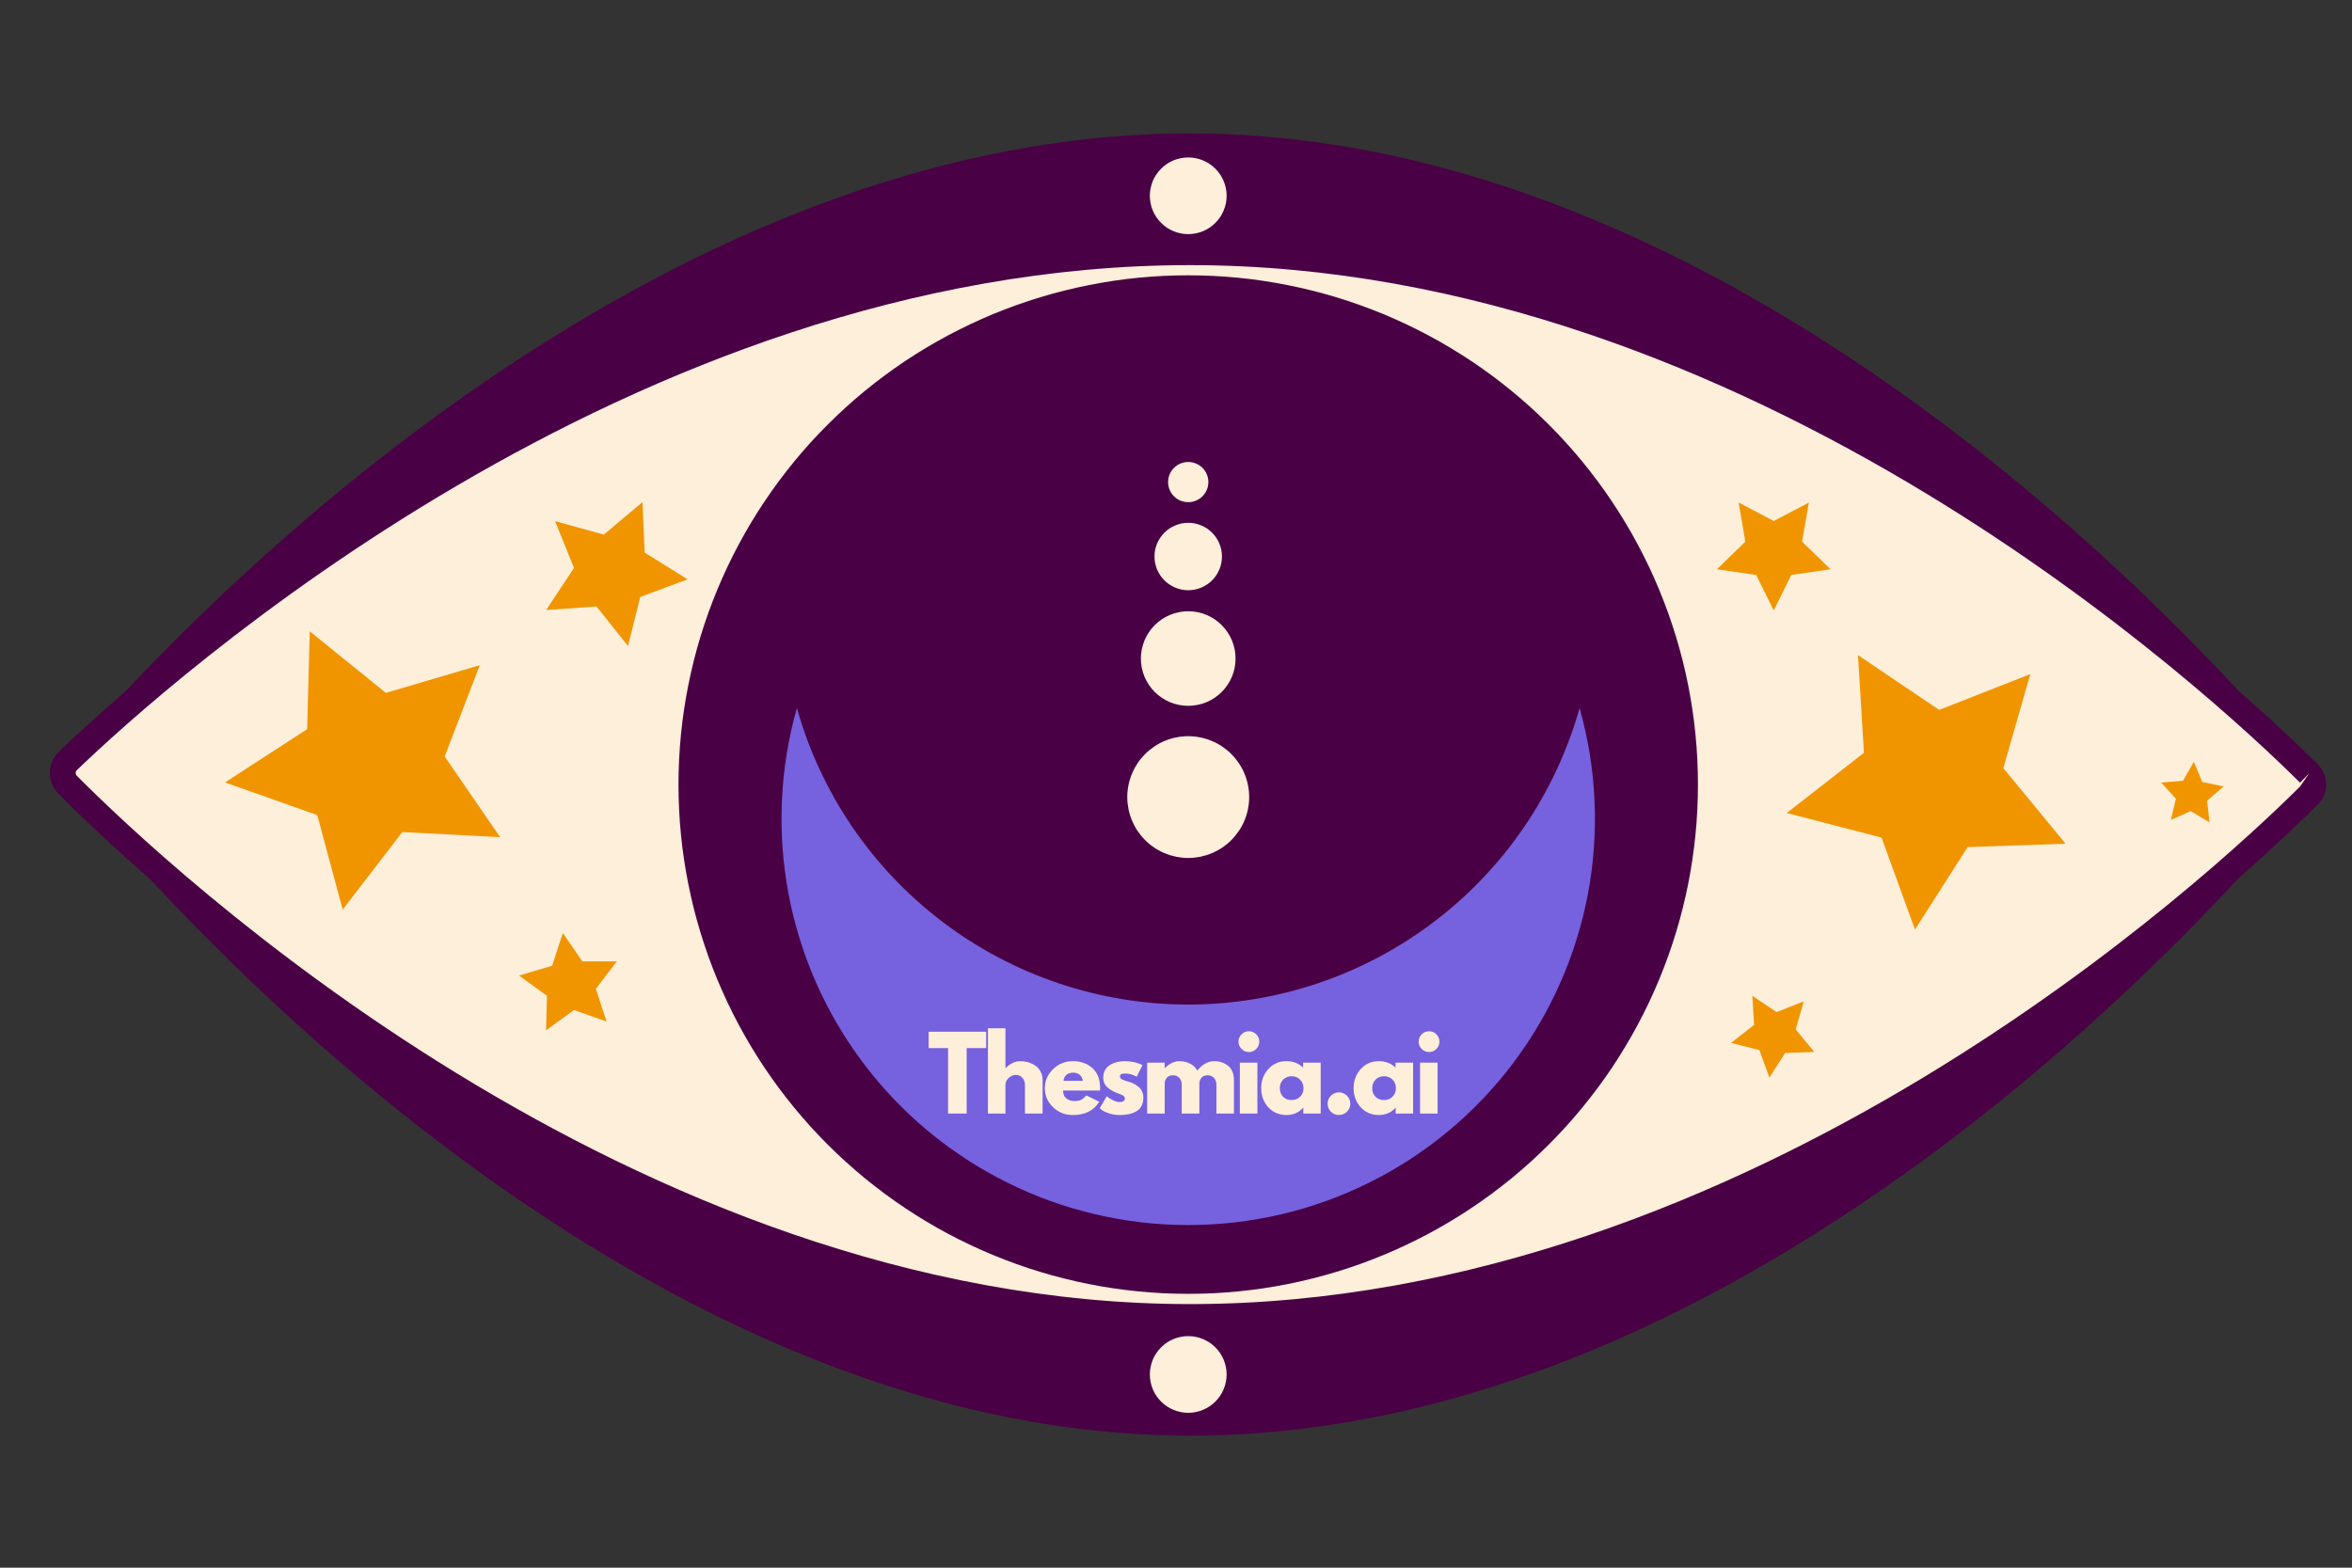
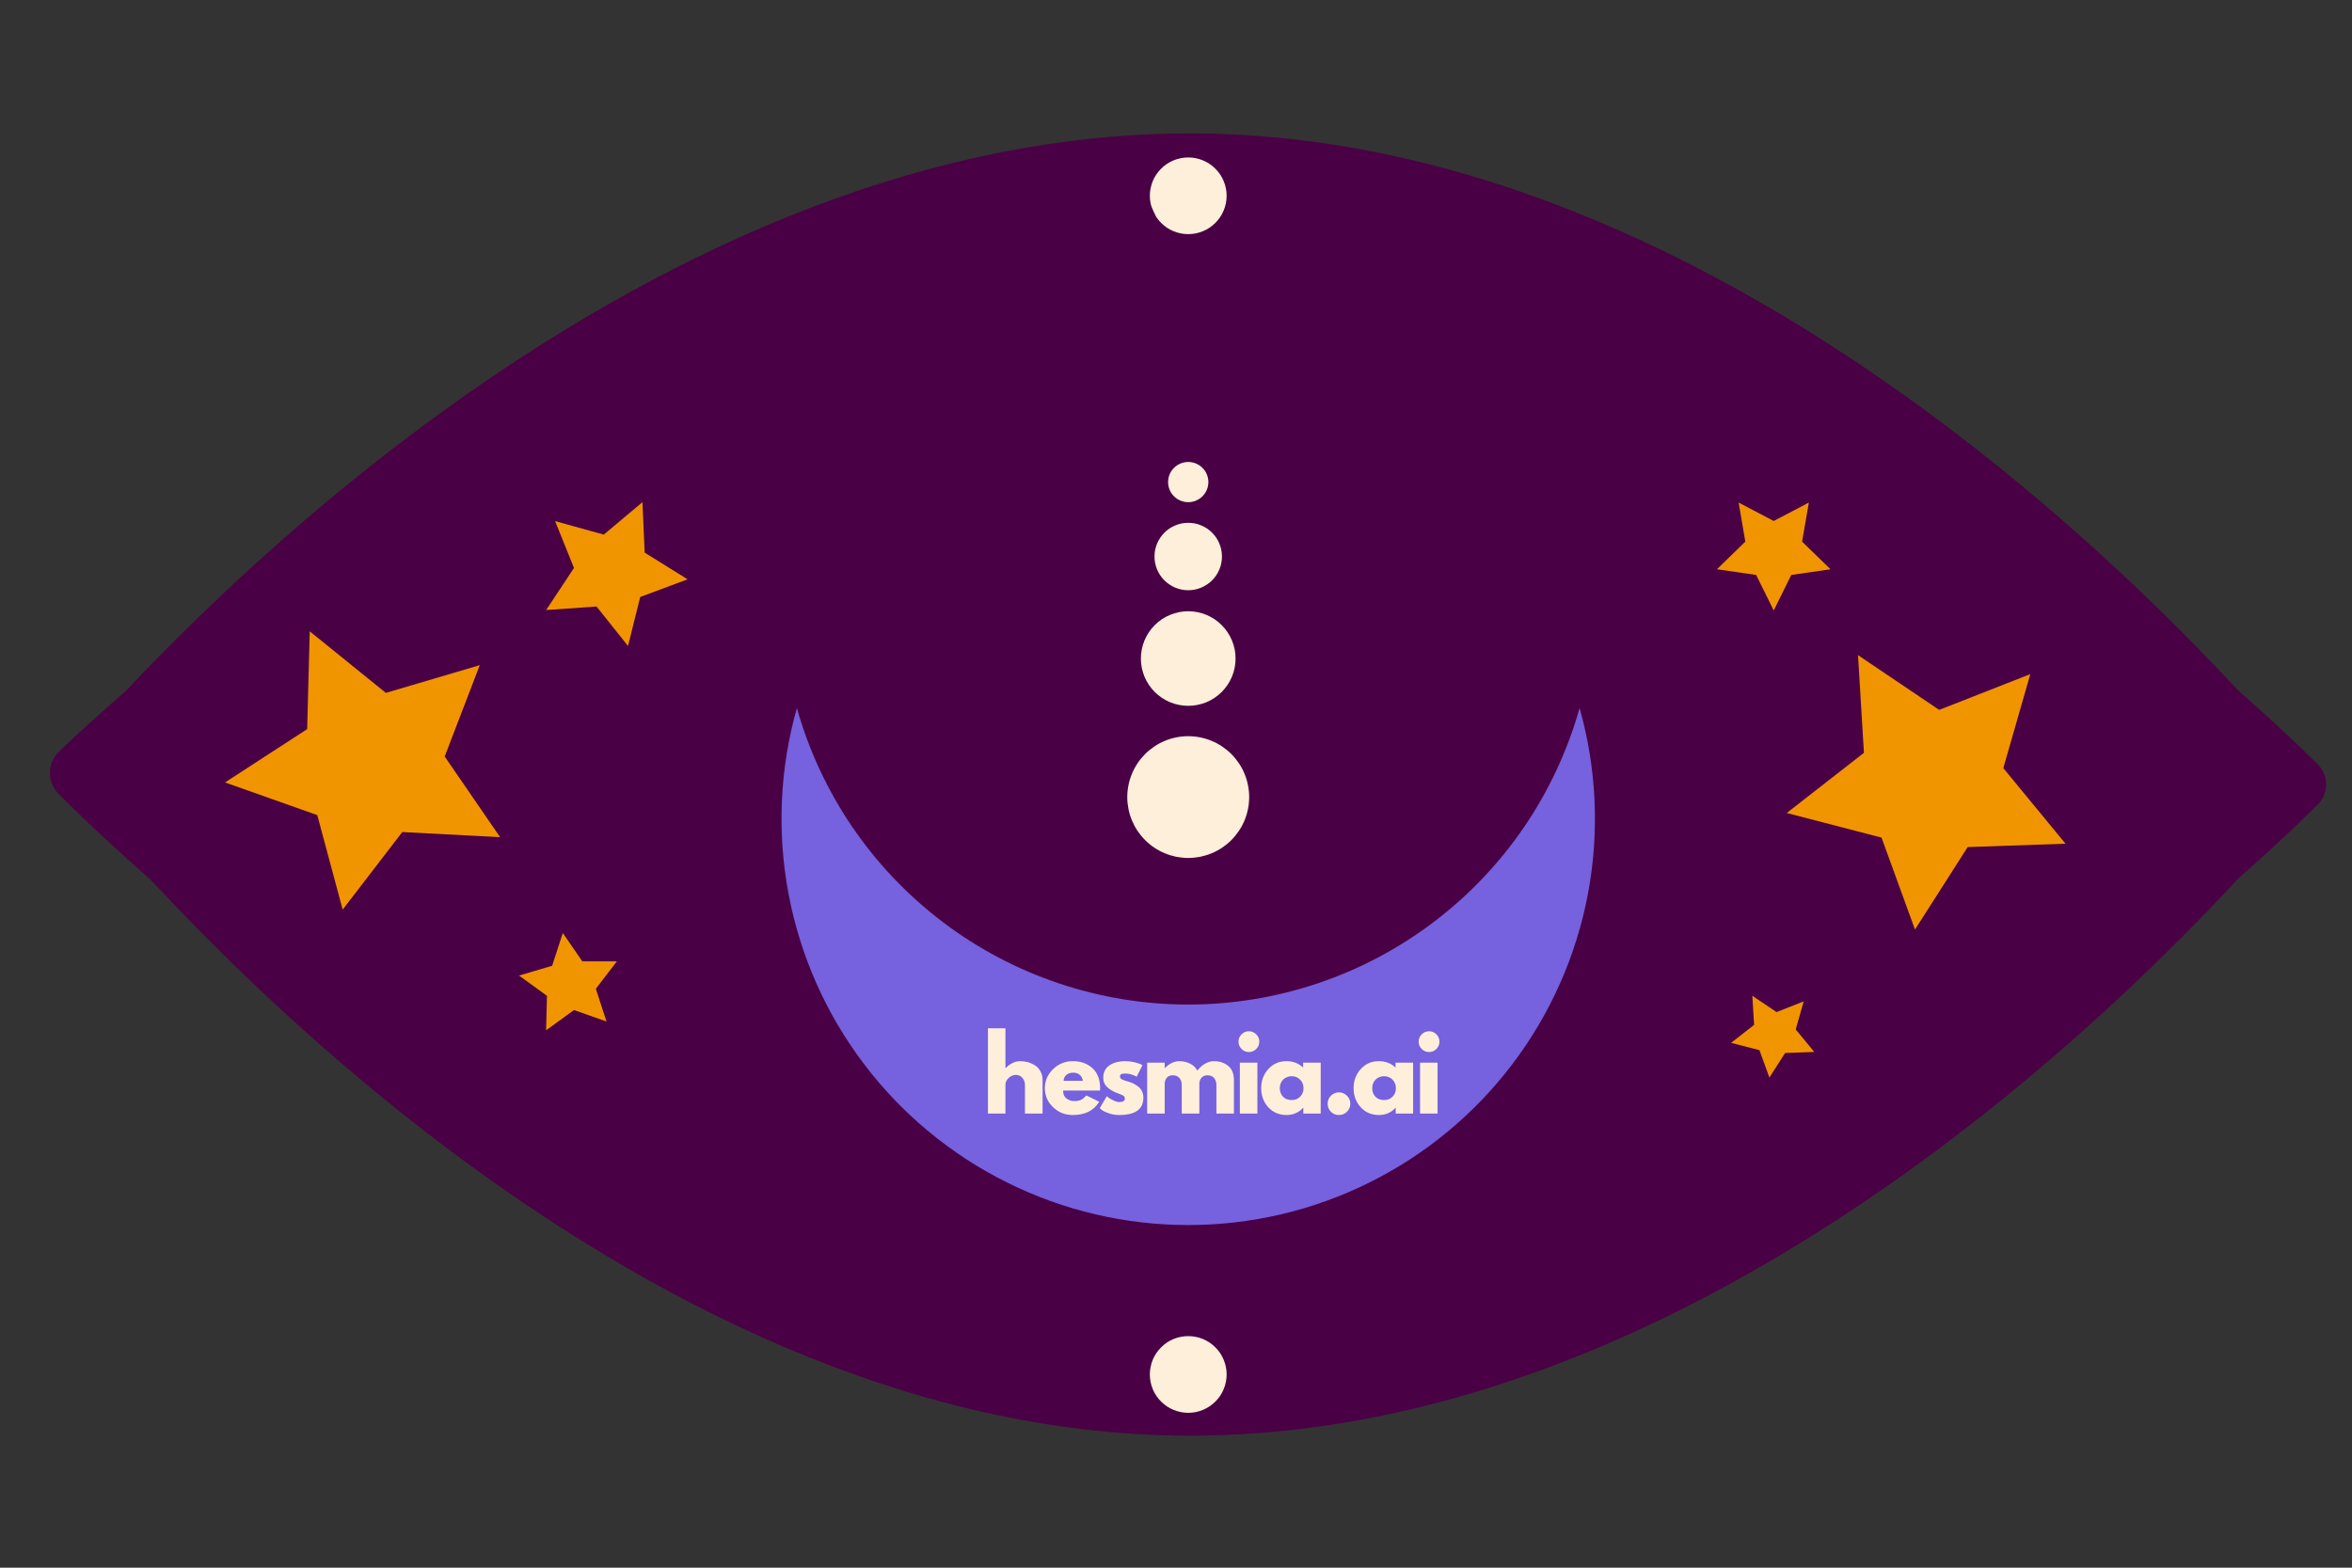
<svg xmlns="http://www.w3.org/2000/svg" width="375" zoomAndPan="magnify" viewBox="0 0 281.25 187.5" height="250" preserveAspectRatio="xMidYMid meet" version="1.2">
  <rect x="0" y="0" width="281.25" height="187.5" fill="#333333" stroke="none" />
  <defs>
    <clipPath id="c07b685c16">
      <path d="M 7 15.969 L 276.664 15.969 L 276.664 171.734 L 7 171.734 Z M 7 15.969 " />
    </clipPath>
    <clipPath id="3f96e33f05">
      <path d="M 5.609 28.387 L 278.18 28.387 L 278.18 159.52 L 5.609 159.52 Z M 5.609 28.387 " />
    </clipPath>
  </defs>
  <g id="f675e22ba0">
    <g clip-rule="nonzero" clip-path="url(#c07b685c16)">
      <path style=" stroke:none;fill-rule:nonzero;fill:#4a0045;fill-opacity:1;" d="M 276.102 92.223 C 276.281 92.457 276.418 92.707 276.516 92.984 C 276.613 93.262 276.66 93.547 276.66 93.84 C 276.66 94.133 276.613 94.414 276.516 94.691 C 276.418 94.965 276.281 95.223 276.102 95.453 C 266.945 106.598 210.527 171.707 142.305 171.707 C 74.363 171.707 17.734 105.738 8.129 93.895 C 7.926 93.645 7.773 93.363 7.668 93.059 C 7.566 92.758 7.512 92.445 7.512 92.125 C 7.512 91.801 7.566 91.488 7.668 91.184 C 7.773 90.879 7.926 90.602 8.129 90.352 C 17.781 78.992 74.398 15.957 142.285 15.957 C 210.527 15.969 266.945 81.078 276.102 92.223 Z M 276.102 92.223 " />
    </g>
-     <path style=" stroke:none;fill-rule:nonzero;fill:#fdefda;fill-opacity:1;" d="M 276.102 92.52 C 276.281 92.691 276.418 92.895 276.516 93.121 C 276.613 93.352 276.66 93.59 276.66 93.84 C 276.66 94.086 276.613 94.324 276.516 94.555 C 276.418 94.781 276.281 94.984 276.102 95.156 C 266.945 104.27 210.527 157.496 142.305 157.496 C 74.363 157.496 17.734 103.559 8.129 93.895 C 7.93 93.703 7.777 93.484 7.672 93.234 C 7.566 92.984 7.512 92.719 7.512 92.445 C 7.512 92.172 7.566 91.91 7.672 91.66 C 7.777 91.406 7.93 91.184 8.129 90.996 C 17.797 81.707 74.414 30.188 142.305 30.188 C 210.527 30.188 266.945 83.406 276.102 92.52 Z M 276.102 92.52 " />
    <g clip-rule="nonzero" clip-path="url(#3f96e33f05)">
      <path style=" stroke:none;fill-rule:nonzero;fill:#4a0045;fill-opacity:1;" d="M 142.305 159.027 C 74.141 159.027 17.648 105.664 7.023 94.969 C 6.684 94.633 6.418 94.238 6.234 93.793 C 6.051 93.352 5.961 92.887 5.965 92.406 C 5.969 91.93 6.066 91.473 6.258 91.039 C 6.449 90.598 6.715 90.219 7.062 89.887 C 17.688 79.68 74.168 28.629 142.285 28.629 C 210.602 28.629 266.621 80.934 277.152 91.418 C 277.312 91.574 277.457 91.746 277.582 91.93 C 277.707 92.113 277.812 92.309 277.898 92.516 C 277.984 92.723 278.051 92.934 278.094 93.152 C 278.141 93.375 278.16 93.594 278.16 93.816 C 278.16 94.039 278.141 94.262 278.094 94.48 C 278.051 94.699 277.984 94.914 277.898 95.121 C 277.812 95.324 277.707 95.52 277.582 95.707 C 277.457 95.891 277.312 96.062 277.152 96.219 C 266.645 106.727 210.625 159.027 142.305 159.027 Z M 142.305 31.711 C 75.367 31.711 19.691 82.008 9.207 92.094 C 9.105 92.188 9.051 92.297 9.047 92.438 C 9.047 92.59 9.102 92.715 9.215 92.812 C 19.691 103.363 75.355 155.973 142.305 155.973 C 209.418 155.973 264.637 104.41 275.035 94.074 L 276.117 92.52 L 275.035 93.605 C 264.637 83.277 209.418 31.711 142.305 31.711 Z M 142.305 31.711 " />
    </g>
    <path style=" stroke:none;fill-rule:nonzero;fill:#4a0045;fill-opacity:1;" d="M 203.039 93.84 C 203.039 94.836 203.016 95.832 202.965 96.824 C 202.918 97.824 202.844 98.816 202.746 99.809 C 202.648 100.801 202.527 101.789 202.379 102.773 C 202.234 103.762 202.062 104.742 201.871 105.719 C 201.676 106.695 201.457 107.672 201.215 108.637 C 200.973 109.605 200.707 110.562 200.418 111.516 C 200.129 112.473 199.812 113.418 199.48 114.355 C 199.141 115.297 198.781 116.227 198.402 117.145 C 198.02 118.066 197.617 118.98 197.191 119.879 C 196.762 120.781 196.312 121.672 195.844 122.551 C 195.375 123.43 194.883 124.297 194.367 125.152 C 193.855 126.008 193.324 126.848 192.77 127.68 C 192.215 128.508 191.641 129.32 191.047 130.121 C 190.449 130.922 189.84 131.707 189.203 132.477 C 188.574 133.25 187.922 134.004 187.25 134.742 C 186.582 135.48 185.895 136.203 185.191 136.906 C 184.48 137.613 183.758 138.297 183.023 138.969 C 182.281 139.637 181.527 140.289 180.758 140.922 C 179.984 141.551 179.199 142.164 178.398 142.762 C 177.594 143.355 176.781 143.926 175.953 144.48 C 175.121 145.035 174.277 145.57 173.422 146.082 C 172.566 146.594 171.699 147.086 170.82 147.555 C 169.941 148.023 169.051 148.473 168.148 148.898 C 167.246 149.324 166.336 149.73 165.414 150.109 C 164.492 150.492 163.559 150.848 162.621 151.188 C 161.684 151.523 160.734 151.836 159.781 152.125 C 158.824 152.414 157.867 152.68 156.898 152.922 C 155.93 153.164 154.957 153.383 153.98 153.578 C 153 153.773 152.02 153.941 151.031 154.09 C 150.043 154.234 149.055 154.355 148.059 154.453 C 147.07 154.551 146.074 154.625 145.078 154.676 C 144.082 154.723 143.086 154.746 142.09 154.746 C 141.09 154.746 140.094 154.723 139.094 154.676 C 138.102 154.625 137.105 154.551 136.113 154.453 C 135.121 154.355 134.129 154.234 133.145 154.09 C 132.156 153.941 131.176 153.773 130.195 153.578 C 129.219 153.383 128.242 153.164 127.277 152.922 C 126.309 152.68 125.348 152.414 124.395 152.125 C 123.438 151.836 122.492 151.523 121.551 151.188 C 120.613 150.848 119.684 150.492 118.762 150.109 C 117.84 149.73 116.926 149.324 116.027 148.898 C 115.125 148.473 114.234 148.023 113.352 147.555 C 112.473 147.086 111.605 146.594 110.75 146.082 C 109.895 145.57 109.051 145.035 108.223 144.48 C 107.395 143.926 106.578 143.355 105.777 142.762 C 104.977 142.164 104.191 141.551 103.418 140.922 C 102.648 140.289 101.891 139.637 101.156 138.969 C 100.414 138.297 99.691 137.613 98.988 136.906 C 98.281 136.203 97.594 135.48 96.922 134.742 C 96.254 134.004 95.602 133.25 94.969 132.477 C 94.336 131.707 93.723 130.922 93.129 130.121 C 92.535 129.32 91.961 128.508 91.406 127.68 C 90.852 126.848 90.316 126.008 89.805 125.152 C 89.293 124.297 88.801 123.43 88.332 122.551 C 87.859 121.672 87.414 120.781 86.988 119.879 C 86.562 118.98 86.156 118.066 85.773 117.145 C 85.391 116.227 85.031 115.297 84.695 114.355 C 84.359 113.418 84.047 112.473 83.758 111.516 C 83.469 110.562 83.203 109.605 82.961 108.637 C 82.719 107.672 82.5 106.695 82.305 105.719 C 82.109 104.742 81.938 103.762 81.793 102.773 C 81.645 101.789 81.523 100.801 81.426 99.809 C 81.328 98.816 81.254 97.824 81.207 96.824 C 81.156 95.832 81.133 94.836 81.133 93.84 C 81.133 92.84 81.156 91.844 81.207 90.848 C 81.254 89.852 81.328 88.859 81.426 87.867 C 81.523 86.875 81.645 85.887 81.793 84.898 C 81.938 83.914 82.109 82.934 82.305 81.957 C 82.5 80.977 82.719 80.004 82.961 79.035 C 83.203 78.07 83.469 77.109 83.758 76.156 C 84.047 75.203 84.359 74.258 84.695 73.32 C 85.031 72.383 85.391 71.453 85.773 70.531 C 86.156 69.605 86.562 68.699 86.988 67.793 C 87.414 66.895 87.859 66.004 88.332 65.125 C 88.801 64.246 89.293 63.379 89.805 62.523 C 90.316 61.668 90.852 60.828 91.406 60 C 91.961 59.168 92.535 58.355 93.129 57.555 C 93.723 56.754 94.336 55.969 94.969 55.195 C 95.602 54.426 96.254 53.672 96.922 52.934 C 97.594 52.195 98.281 51.473 98.988 50.77 C 99.691 50.066 100.414 49.379 101.156 48.707 C 101.891 48.035 102.648 47.387 103.418 46.754 C 104.191 46.121 104.977 45.508 105.777 44.914 C 106.578 44.32 107.395 43.746 108.223 43.191 C 109.051 42.641 109.895 42.105 110.75 41.594 C 111.605 41.082 112.473 40.59 113.352 40.121 C 114.234 39.652 115.125 39.203 116.027 38.777 C 116.926 38.352 117.84 37.945 118.762 37.562 C 119.684 37.184 120.613 36.824 121.551 36.488 C 122.492 36.156 123.438 35.84 124.395 35.551 C 125.348 35.262 126.309 34.996 127.277 34.754 C 128.242 34.512 129.219 34.293 130.195 34.102 C 131.176 33.906 132.156 33.734 133.145 33.586 C 134.129 33.441 135.121 33.316 136.113 33.219 C 137.105 33.121 138.102 33.051 139.094 33 C 140.094 32.953 141.09 32.926 142.09 32.926 C 143.086 32.926 144.082 32.953 145.078 33 C 146.074 33.051 147.07 33.121 148.059 33.219 C 149.055 33.316 150.043 33.441 151.031 33.586 C 152.02 33.734 153 33.906 153.98 34.102 C 154.957 34.293 155.93 34.512 156.898 34.754 C 157.867 34.996 158.824 35.262 159.781 35.551 C 160.734 35.84 161.684 36.156 162.621 36.488 C 163.559 36.824 164.492 37.184 165.414 37.562 C 166.336 37.945 167.246 38.352 168.148 38.777 C 169.051 39.203 169.941 39.652 170.82 40.121 C 171.699 40.59 172.566 41.082 173.422 41.594 C 174.277 42.105 175.121 42.641 175.953 43.191 C 176.781 43.746 177.594 44.32 178.398 44.914 C 179.199 45.508 179.984 46.121 180.758 46.754 C 181.527 47.387 182.281 48.035 183.023 48.707 C 183.758 49.379 184.48 50.066 185.191 50.77 C 185.895 51.473 186.582 52.195 187.25 52.934 C 187.922 53.672 188.574 54.426 189.203 55.195 C 189.84 55.969 190.449 56.754 191.047 57.555 C 191.641 58.355 192.215 59.168 192.77 60 C 193.324 60.828 193.855 61.668 194.367 62.523 C 194.883 63.379 195.375 64.246 195.844 65.125 C 196.312 66.004 196.762 66.895 197.191 67.793 C 197.617 68.699 198.02 69.605 198.402 70.531 C 198.781 71.453 199.141 72.383 199.48 73.32 C 199.812 74.258 200.129 75.203 200.418 76.156 C 200.707 77.109 200.973 78.07 201.215 79.035 C 201.457 80.004 201.676 80.977 201.871 81.957 C 202.062 82.934 202.234 83.914 202.379 84.898 C 202.527 85.887 202.648 86.875 202.746 87.867 C 202.844 88.859 202.918 89.852 202.965 90.848 C 203.016 91.844 203.039 92.84 203.039 93.84 Z M 203.039 93.84 " />
    <path style=" stroke:none;fill-rule:nonzero;fill:#fdefda;fill-opacity:1;" d="M 149.375 95.332 C 149.375 95.809 149.328 96.285 149.234 96.754 C 149.141 97.223 149.004 97.68 148.82 98.121 C 148.637 98.562 148.414 98.98 148.145 99.379 C 147.879 99.773 147.578 100.145 147.242 100.48 C 146.902 100.82 146.531 101.121 146.137 101.387 C 145.738 101.652 145.32 101.875 144.875 102.059 C 144.434 102.242 143.977 102.379 143.508 102.477 C 143.039 102.566 142.566 102.613 142.09 102.613 C 141.609 102.613 141.137 102.566 140.664 102.477 C 140.195 102.379 139.742 102.242 139.301 102.059 C 138.855 101.875 138.438 101.652 138.039 101.387 C 137.641 101.121 137.273 100.82 136.934 100.48 C 136.598 100.145 136.293 99.773 136.027 99.379 C 135.762 98.98 135.539 98.562 135.355 98.121 C 135.172 97.68 135.031 97.223 134.941 96.754 C 134.848 96.285 134.797 95.809 134.797 95.332 C 134.797 94.855 134.848 94.379 134.941 93.914 C 135.031 93.445 135.172 92.988 135.355 92.547 C 135.539 92.102 135.762 91.688 136.027 91.285 C 136.293 90.891 136.598 90.523 136.934 90.184 C 137.273 89.848 137.641 89.547 138.039 89.277 C 138.438 89.012 138.855 88.785 139.301 88.605 C 139.742 88.422 140.195 88.285 140.664 88.191 C 141.137 88.098 141.609 88.051 142.09 88.051 C 142.566 88.051 143.039 88.098 143.508 88.191 C 143.977 88.285 144.434 88.422 144.875 88.605 C 145.32 88.785 145.738 89.012 146.137 89.277 C 146.531 89.547 146.902 89.848 147.242 90.184 C 147.578 90.523 147.879 90.891 148.145 91.285 C 148.414 91.688 148.637 92.102 148.82 92.547 C 149.004 92.988 149.141 93.445 149.234 93.914 C 149.328 94.379 149.375 94.855 149.375 95.332 Z M 149.375 95.332 " />
    <path style=" stroke:none;fill-rule:nonzero;fill:#fdefda;fill-opacity:1;" d="M 147.746 78.766 C 147.746 79.133 147.711 79.5 147.641 79.867 C 147.566 80.23 147.461 80.586 147.316 80.93 C 147.176 81.273 147 81.598 146.793 81.906 C 146.586 82.215 146.352 82.5 146.09 82.766 C 145.828 83.023 145.539 83.258 145.234 83.465 C 144.922 83.672 144.598 83.848 144.254 83.992 C 143.91 84.133 143.559 84.238 143.191 84.309 C 142.824 84.383 142.457 84.418 142.09 84.418 C 141.715 84.418 141.348 84.383 140.984 84.309 C 140.621 84.238 140.266 84.133 139.922 83.992 C 139.578 83.848 139.25 83.672 138.941 83.465 C 138.633 83.258 138.348 83.023 138.086 82.766 C 137.82 82.5 137.59 82.215 137.379 81.906 C 137.172 81.598 137 81.273 136.855 80.93 C 136.715 80.586 136.609 80.23 136.535 79.867 C 136.461 79.5 136.426 79.133 136.426 78.766 C 136.426 78.391 136.461 78.023 136.535 77.66 C 136.609 77.297 136.715 76.945 136.855 76.602 C 137 76.258 137.172 75.93 137.379 75.621 C 137.59 75.312 137.82 75.027 138.086 74.766 C 138.348 74.5 138.633 74.266 138.941 74.059 C 139.25 73.855 139.578 73.68 139.922 73.539 C 140.266 73.395 140.621 73.289 140.984 73.215 C 141.348 73.145 141.715 73.105 142.09 73.105 C 142.457 73.105 142.824 73.145 143.191 73.215 C 143.559 73.289 143.91 73.395 144.254 73.539 C 144.598 73.68 144.922 73.855 145.234 74.059 C 145.539 74.266 145.828 74.5 146.09 74.766 C 146.352 75.027 146.586 75.312 146.793 75.621 C 147 75.93 147.176 76.258 147.316 76.602 C 147.461 76.945 147.566 77.297 147.641 77.66 C 147.711 78.023 147.746 78.391 147.746 78.766 Z M 147.746 78.766 " />
    <path style=" stroke:none;fill-rule:nonzero;fill:#fdefda;fill-opacity:1;" d="M 146.121 66.559 C 146.121 66.828 146.094 67.086 146.043 67.348 C 145.992 67.609 145.918 67.859 145.812 68.102 C 145.711 68.348 145.59 68.578 145.441 68.801 C 145.297 69.02 145.125 69.227 144.941 69.41 C 144.754 69.598 144.551 69.766 144.328 69.91 C 144.109 70.059 143.875 70.184 143.633 70.285 C 143.387 70.387 143.133 70.461 142.875 70.516 C 142.617 70.566 142.352 70.594 142.09 70.594 C 141.82 70.594 141.562 70.566 141.301 70.516 C 141.039 70.461 140.789 70.387 140.543 70.285 C 140.301 70.184 140.066 70.059 139.848 69.91 C 139.625 69.766 139.422 69.598 139.234 69.41 C 139.047 69.227 138.883 69.02 138.734 68.801 C 138.586 68.578 138.461 68.348 138.359 68.102 C 138.262 67.859 138.184 67.609 138.129 67.348 C 138.078 67.086 138.055 66.828 138.055 66.559 C 138.055 66.297 138.078 66.031 138.129 65.773 C 138.184 65.516 138.262 65.262 138.359 65.016 C 138.461 64.773 138.586 64.539 138.734 64.32 C 138.883 64.102 139.047 63.898 139.234 63.711 C 139.422 63.523 139.625 63.355 139.848 63.207 C 140.066 63.062 140.301 62.938 140.543 62.84 C 140.789 62.734 141.039 62.656 141.301 62.605 C 141.562 62.559 141.82 62.531 142.09 62.531 C 142.352 62.531 142.617 62.559 142.875 62.605 C 143.133 62.656 143.387 62.734 143.633 62.84 C 143.875 62.938 144.109 63.062 144.328 63.207 C 144.551 63.355 144.754 63.523 144.941 63.711 C 145.125 63.898 145.297 64.102 145.441 64.32 C 145.59 64.539 145.711 64.773 145.812 65.016 C 145.918 65.262 145.992 65.516 146.043 65.773 C 146.094 66.031 146.121 66.297 146.121 66.559 Z M 146.121 66.559 " />
    <path style=" stroke:none;fill-rule:nonzero;fill:#fdefda;fill-opacity:1;" d="M 144.496 57.656 C 144.496 57.977 144.434 58.285 144.312 58.578 C 144.191 58.875 144.016 59.133 143.789 59.359 C 143.562 59.586 143.301 59.758 143.008 59.879 C 142.715 60 142.406 60.062 142.09 60.062 C 141.77 60.062 141.461 60 141.164 59.879 C 140.871 59.758 140.609 59.586 140.387 59.359 C 140.156 59.133 139.984 58.875 139.863 58.578 C 139.742 58.285 139.68 57.977 139.68 57.656 C 139.68 57.34 139.742 57.031 139.863 56.734 C 139.984 56.441 140.156 56.184 140.387 55.957 C 140.609 55.73 140.871 55.559 141.164 55.438 C 141.461 55.316 141.77 55.254 142.09 55.254 C 142.406 55.254 142.715 55.316 143.008 55.438 C 143.301 55.559 143.562 55.73 143.789 55.957 C 144.016 56.184 144.188 56.441 144.312 56.734 C 144.434 57.031 144.496 57.34 144.496 57.656 Z M 144.496 57.656 " />
-     <path style=" stroke:none;fill-rule:nonzero;fill:#fdefda;fill-opacity:1;" d="M 146.68 23.418 C 146.68 23.719 146.648 24.016 146.59 24.312 C 146.531 24.609 146.445 24.895 146.328 25.172 C 146.215 25.453 146.07 25.715 145.906 25.965 C 145.734 26.215 145.547 26.445 145.332 26.66 C 145.121 26.871 144.887 27.062 144.637 27.23 C 144.387 27.398 144.121 27.539 143.844 27.652 C 143.566 27.77 143.277 27.855 142.984 27.914 C 142.688 27.973 142.387 28.004 142.09 28.004 C 141.785 28.004 141.488 27.973 141.191 27.914 C 140.895 27.855 140.609 27.77 140.328 27.652 C 140.051 27.539 139.789 27.398 139.535 27.23 C 139.289 27.062 139.055 26.871 138.844 26.66 C 138.629 26.445 138.438 26.215 138.273 25.965 C 138.102 25.715 137.961 25.453 137.844 25.172 C 137.734 24.895 137.645 24.609 137.586 24.312 C 137.527 24.016 137.496 23.719 137.496 23.418 C 137.496 23.113 137.527 22.82 137.586 22.523 C 137.645 22.227 137.734 21.941 137.844 21.66 C 137.961 21.383 138.102 21.121 138.273 20.867 C 138.438 20.621 138.629 20.387 138.844 20.176 C 139.055 19.961 139.289 19.773 139.535 19.605 C 139.789 19.434 140.051 19.297 140.328 19.18 C 140.609 19.066 140.895 18.98 141.191 18.918 C 141.488 18.859 141.785 18.832 142.09 18.832 C 142.387 18.832 142.688 18.859 142.984 18.918 C 143.277 18.98 143.566 19.066 143.844 19.18 C 144.121 19.297 144.387 19.434 144.637 19.605 C 144.887 19.773 145.121 19.961 145.332 20.176 C 145.547 20.387 145.734 20.621 145.906 20.867 C 146.07 21.121 146.215 21.383 146.328 21.66 C 146.445 21.941 146.531 22.227 146.59 22.523 C 146.648 22.82 146.68 23.113 146.68 23.418 Z M 146.68 23.418 " />
+     <path style=" stroke:none;fill-rule:nonzero;fill:#fdefda;fill-opacity:1;" d="M 146.68 23.418 C 146.68 23.719 146.648 24.016 146.59 24.312 C 146.531 24.609 146.445 24.895 146.328 25.172 C 146.215 25.453 146.07 25.715 145.906 25.965 C 145.734 26.215 145.547 26.445 145.332 26.66 C 145.121 26.871 144.887 27.062 144.637 27.23 C 144.387 27.398 144.121 27.539 143.844 27.652 C 143.566 27.77 143.277 27.855 142.984 27.914 C 142.688 27.973 142.387 28.004 142.09 28.004 C 141.785 28.004 141.488 27.973 141.191 27.914 C 140.895 27.855 140.609 27.77 140.328 27.652 C 140.051 27.539 139.789 27.398 139.535 27.23 C 139.289 27.062 139.055 26.871 138.844 26.66 C 138.629 26.445 138.438 26.215 138.273 25.965 C 137.734 24.895 137.645 24.609 137.586 24.312 C 137.527 24.016 137.496 23.719 137.496 23.418 C 137.496 23.113 137.527 22.82 137.586 22.523 C 137.645 22.227 137.734 21.941 137.844 21.66 C 137.961 21.383 138.102 21.121 138.273 20.867 C 138.438 20.621 138.629 20.387 138.844 20.176 C 139.055 19.961 139.289 19.773 139.535 19.605 C 139.789 19.434 140.051 19.297 140.328 19.18 C 140.609 19.066 140.895 18.98 141.191 18.918 C 141.488 18.859 141.785 18.832 142.09 18.832 C 142.387 18.832 142.688 18.859 142.984 18.918 C 143.277 18.98 143.566 19.066 143.844 19.18 C 144.121 19.297 144.387 19.434 144.637 19.605 C 144.887 19.773 145.121 19.961 145.332 20.176 C 145.547 20.387 145.734 20.621 145.906 20.867 C 146.07 21.121 146.215 21.383 146.328 21.66 C 146.445 21.941 146.531 22.227 146.59 22.523 C 146.648 22.82 146.68 23.113 146.68 23.418 Z M 146.68 23.418 " />
    <path style=" stroke:none;fill-rule:nonzero;fill:#fdefda;fill-opacity:1;" d="M 146.68 164.391 C 146.68 164.691 146.648 164.988 146.59 165.285 C 146.531 165.578 146.445 165.867 146.328 166.145 C 146.215 166.422 146.07 166.688 145.906 166.938 C 145.734 167.188 145.547 167.418 145.332 167.633 C 145.121 167.844 144.887 168.035 144.637 168.203 C 144.387 168.367 144.121 168.512 143.844 168.625 C 143.566 168.742 143.277 168.828 142.984 168.887 C 142.688 168.945 142.387 168.977 142.09 168.977 C 141.785 168.977 141.488 168.945 141.191 168.887 C 140.895 168.828 140.609 168.742 140.328 168.625 C 140.051 168.512 139.789 168.367 139.535 168.203 C 139.289 168.035 139.055 167.844 138.844 167.633 C 138.629 167.418 138.438 167.188 138.273 166.938 C 138.102 166.688 137.961 166.422 137.844 166.145 C 137.734 165.867 137.645 165.578 137.586 165.285 C 137.527 164.988 137.496 164.691 137.496 164.391 C 137.496 164.086 137.527 163.793 137.586 163.496 C 137.645 163.199 137.734 162.91 137.844 162.633 C 137.961 162.355 138.102 162.094 138.273 161.84 C 138.438 161.59 138.629 161.359 138.844 161.148 C 139.055 160.934 139.289 160.746 139.535 160.574 C 139.789 160.41 140.051 160.27 140.328 160.152 C 140.609 160.035 140.895 159.949 141.191 159.891 C 141.488 159.832 141.785 159.805 142.09 159.805 C 142.387 159.805 142.688 159.832 142.984 159.891 C 143.277 159.949 143.566 160.035 143.844 160.152 C 144.121 160.27 144.387 160.41 144.637 160.574 C 144.887 160.746 145.121 160.934 145.332 161.148 C 145.547 161.359 145.734 161.59 145.906 161.84 C 146.07 162.094 146.215 162.355 146.328 162.633 C 146.445 162.91 146.531 163.199 146.59 163.496 C 146.648 163.793 146.68 164.086 146.68 164.391 Z M 146.68 164.391 " />
    <path style=" stroke:none;fill-rule:nonzero;fill:#7661de;fill-opacity:1;" d="M 142.09 120.148 C 140.773 120.145 139.461 120.094 138.152 119.984 C 136.844 119.879 135.535 119.719 134.238 119.504 C 132.941 119.293 131.656 119.027 130.383 118.711 C 129.105 118.395 127.844 118.027 126.602 117.609 C 125.355 117.188 124.129 116.719 122.918 116.203 C 121.711 115.684 120.527 115.113 119.363 114.504 C 118.203 113.887 117.07 113.227 115.957 112.52 C 114.852 111.812 113.773 111.066 112.727 110.27 C 111.68 109.477 110.664 108.641 109.688 107.766 C 108.707 106.891 107.762 105.977 106.859 105.023 C 105.953 104.07 105.09 103.086 104.262 102.062 C 103.438 101.039 102.656 99.984 101.914 98.902 C 101.176 97.816 100.484 96.703 99.832 95.559 C 99.184 94.414 98.582 93.25 98.023 92.059 C 97.473 90.867 96.965 89.656 96.508 88.426 C 96.055 87.195 95.648 85.949 95.293 84.68 C 95.039 85.582 94.805 86.488 94.605 87.402 C 94.402 88.312 94.227 89.23 94.074 90.156 C 93.926 91.078 93.805 92.004 93.707 92.934 C 93.613 93.863 93.543 94.797 93.5 95.73 C 93.461 96.664 93.445 97.602 93.457 98.535 C 93.469 99.469 93.508 100.406 93.57 101.34 C 93.637 102.27 93.73 103.199 93.852 104.129 C 93.969 105.055 94.117 105.977 94.289 106.898 C 94.465 107.816 94.66 108.727 94.887 109.637 C 95.113 110.543 95.363 111.445 95.641 112.336 C 95.918 113.23 96.223 114.113 96.551 114.992 C 96.879 115.867 97.234 116.73 97.613 117.586 C 97.988 118.441 98.395 119.285 98.82 120.117 C 99.246 120.949 99.699 121.77 100.176 122.574 C 100.648 123.383 101.145 124.172 101.668 124.949 C 102.188 125.727 102.73 126.488 103.297 127.234 C 103.859 127.98 104.445 128.707 105.051 129.422 C 105.656 130.133 106.285 130.824 106.93 131.504 C 107.578 132.18 108.242 132.836 108.926 133.473 C 109.613 134.113 110.316 134.727 111.035 135.324 C 111.754 135.922 112.492 136.5 113.246 137.051 C 114 137.605 114.77 138.137 115.555 138.652 C 116.336 139.16 117.133 139.645 117.949 140.109 C 118.762 140.574 119.586 141.016 120.426 141.43 C 121.262 141.848 122.109 142.238 122.969 142.609 C 123.832 142.977 124.703 143.316 125.582 143.637 C 126.461 143.953 127.348 144.242 128.246 144.512 C 129.145 144.777 130.051 145.016 130.957 145.23 C 131.871 145.445 132.789 145.633 133.711 145.793 C 134.629 145.957 135.559 146.09 136.488 146.199 C 137.418 146.305 138.348 146.383 139.281 146.438 C 140.219 146.492 141.152 146.52 142.09 146.52 C 143.023 146.52 143.961 146.492 144.891 146.438 C 145.828 146.383 146.758 146.305 147.688 146.199 C 148.617 146.09 149.543 145.957 150.465 145.793 C 151.387 145.633 152.305 145.445 153.215 145.23 C 154.125 145.016 155.031 144.777 155.926 144.512 C 156.824 144.242 157.711 143.953 158.594 143.637 C 159.473 143.316 160.344 142.977 161.203 142.609 C 162.066 142.238 162.914 141.848 163.754 141.43 C 164.59 141.016 165.414 140.574 166.227 140.109 C 167.039 139.645 167.84 139.16 168.625 138.652 C 169.406 138.137 170.176 137.605 170.93 137.051 C 171.684 136.5 172.418 135.922 173.141 135.324 C 173.859 134.727 174.562 134.113 175.246 133.473 C 175.93 132.836 176.598 132.18 177.242 131.504 C 177.891 130.824 178.516 130.133 179.121 129.422 C 179.73 128.707 180.316 127.98 180.879 127.234 C 181.445 126.488 181.984 125.727 182.508 124.949 C 183.027 124.172 183.527 123.383 184 122.574 C 184.477 121.77 184.926 120.949 185.352 120.117 C 185.781 119.285 186.184 118.441 186.562 117.586 C 186.941 116.73 187.293 115.867 187.625 114.992 C 187.953 114.113 188.258 113.23 188.531 112.336 C 188.812 111.445 189.062 110.543 189.289 109.637 C 189.512 108.727 189.715 107.816 189.887 106.898 C 190.059 105.977 190.207 105.055 190.324 104.129 C 190.445 103.199 190.535 102.27 190.602 101.34 C 190.668 100.406 190.707 99.469 190.719 98.535 C 190.73 97.602 190.715 96.664 190.672 95.73 C 190.633 94.797 190.562 93.863 190.465 92.934 C 190.371 92.004 190.246 91.078 190.098 90.156 C 189.949 89.23 189.773 88.312 189.57 87.402 C 189.367 86.488 189.141 85.582 188.883 84.68 C 188.531 85.949 188.125 87.195 187.664 88.426 C 187.207 89.656 186.703 90.867 186.148 92.059 C 185.594 93.25 184.992 94.414 184.344 95.559 C 183.695 96.703 183 97.816 182.258 98.902 C 181.52 99.984 180.738 101.039 179.91 102.062 C 179.086 103.086 178.219 104.07 177.316 105.023 C 176.41 105.977 175.469 106.891 174.488 107.766 C 173.508 108.641 172.496 109.477 171.449 110.27 C 170.398 111.066 169.324 111.812 168.215 112.52 C 167.109 113.227 165.969 113.887 164.809 114.504 C 163.648 115.113 162.461 115.684 161.258 116.203 C 160.051 116.719 158.82 117.188 157.578 117.609 C 156.332 118.027 155.07 118.395 153.793 118.711 C 152.52 119.027 151.23 119.293 149.934 119.504 C 148.637 119.719 147.336 119.879 146.023 119.984 C 144.715 120.094 143.402 120.145 142.09 120.148 Z M 142.09 120.148 " />
    <path style=" stroke:none;fill-rule:nonzero;fill:#f09500;fill-opacity:1;" d="M 46.141 82.871 L 57.371 79.555 L 53.176 90.48 L 59.805 100.129 L 48.105 99.516 L 40.977 108.793 L 37.941 97.492 L 26.91 93.582 L 36.73 87.207 L 37.039 75.508 Z M 46.141 82.871 " />
    <path style=" stroke:none;fill-rule:nonzero;fill:#f09500;fill-opacity:1;" d="M 72.199 63.941 L 76.824 60.059 L 77.09 66.094 L 82.219 69.289 L 76.559 71.402 L 75.098 77.262 L 71.332 72.539 L 65.309 72.961 L 68.637 67.93 L 66.379 62.328 Z M 72.199 63.941 " />
    <path style=" stroke:none;fill-rule:nonzero;fill:#f09500;fill-opacity:1;" d="M 66.023 115.508 L 67.301 111.59 L 69.637 114.984 L 73.762 114.984 L 71.25 118.258 L 72.527 122.176 L 68.637 120.805 L 65.301 123.227 L 65.406 119.105 L 62.07 116.68 Z M 66.023 115.508 " />
    <path style=" stroke:none;fill-rule:nonzero;fill:#f09500;fill-opacity:1;" d="M 231.887 84.906 L 242.785 80.625 L 239.555 91.871 L 246.996 100.91 L 235.293 101.312 L 228.992 111.18 L 224.992 100.18 L 213.656 97.238 L 222.887 90.039 L 222.18 78.359 Z M 231.887 84.906 " />
    <path style=" stroke:none;fill-rule:nonzero;fill:#f09500;fill-opacity:1;" d="M 212.102 62.312 L 216.301 60.109 L 215.492 64.781 L 218.891 68.086 L 214.199 68.766 L 212.102 73.016 L 210 68.766 L 205.309 68.086 L 208.703 64.781 L 207.906 60.109 Z M 212.102 62.312 " />
    <path style=" stroke:none;fill-rule:nonzero;fill:#f09500;fill-opacity:1;" d="M 212.441 121.047 L 215.688 119.766 L 214.73 123.121 L 216.949 125.816 L 213.461 125.941 L 211.582 128.879 L 210.391 125.602 L 207.004 124.73 L 209.754 122.578 L 209.543 119.098 Z M 212.441 121.047 " />
-     <path style=" stroke:none;fill-rule:nonzero;fill:#f09500;fill-opacity:1;" d="M 261.039 93.387 L 262.336 91.117 L 263.344 93.523 L 265.902 94.059 L 263.926 95.762 L 264.207 98.359 L 261.969 97.004 L 259.59 98.07 L 260.191 95.531 L 258.434 93.598 Z M 261.039 93.387 " />
-     <path style=" stroke:none;fill-rule:nonzero;fill:#fdefda;fill-opacity:1;" d="M 111.047 125.355 L 111.047 123.398 L 117.926 123.398 L 117.926 125.355 L 115.594 125.355 L 115.594 133.184 L 113.367 133.184 L 113.367 125.355 Z M 111.047 125.355 " />
    <path style=" stroke:none;fill-rule:nonzero;fill:#fdefda;fill-opacity:1;" d="M 118.137 133.184 L 118.137 122.984 L 120.23 122.984 L 120.23 127.746 L 120.254 127.746 C 120.801 127.195 121.379 126.918 121.996 126.918 C 122.297 126.918 122.594 126.961 122.895 127.035 C 123.195 127.117 123.48 127.242 123.75 127.414 C 124.023 127.582 124.246 127.816 124.41 128.125 C 124.582 128.426 124.672 128.777 124.672 129.18 L 124.672 133.184 L 122.562 133.184 L 122.562 129.75 C 122.562 129.434 122.461 129.156 122.258 128.918 C 122.059 128.684 121.797 128.562 121.477 128.562 C 121.156 128.562 120.871 128.688 120.609 128.93 C 120.355 129.176 120.23 129.449 120.23 129.75 L 120.23 133.184 Z M 118.137 133.184 " />
    <path style=" stroke:none;fill-rule:nonzero;fill:#fdefda;fill-opacity:1;" d="M 131.539 130.434 L 127.121 130.434 C 127.121 130.863 127.258 131.18 127.535 131.383 C 127.809 131.59 128.109 131.691 128.434 131.691 C 128.773 131.691 129.043 131.648 129.242 131.559 C 129.438 131.465 129.66 131.285 129.914 131.016 L 131.445 131.773 C 130.805 132.832 129.75 133.359 128.281 133.359 C 127.363 133.359 126.578 133.051 125.926 132.426 C 125.266 131.793 124.941 131.035 124.941 130.152 C 124.941 129.27 125.266 128.512 125.926 127.875 C 126.578 127.238 127.363 126.918 128.281 126.918 C 129.242 126.918 130.027 127.199 130.637 127.758 C 131.246 128.32 131.551 129.117 131.551 130.152 C 131.551 130.293 131.543 130.387 131.539 130.434 Z M 127.18 129.273 L 129.488 129.273 C 129.441 128.961 129.316 128.719 129.109 128.551 C 128.91 128.379 128.652 128.293 128.34 128.293 C 127.992 128.293 127.715 128.383 127.512 128.562 C 127.305 128.746 127.195 128.984 127.18 129.273 Z M 127.18 129.273 " />
    <path style=" stroke:none;fill-rule:nonzero;fill:#fdefda;fill-opacity:1;" d="M 134.578 126.918 C 134.926 126.918 135.266 126.961 135.609 127.035 C 135.945 127.117 136.199 127.195 136.367 127.273 L 136.613 127.402 L 135.926 128.777 C 135.453 128.523 135.004 128.398 134.578 128.398 C 134.34 128.398 134.168 128.426 134.066 128.48 C 133.973 128.527 133.926 128.625 133.926 128.766 C 133.926 128.797 133.93 128.832 133.938 128.859 C 133.945 128.891 133.961 128.926 133.984 128.953 C 134.008 128.977 134.027 129.004 134.043 129.027 C 134.066 129.043 134.105 129.062 134.152 129.086 C 134.199 129.109 134.234 129.129 134.258 129.145 C 134.289 129.152 134.336 129.168 134.398 129.191 C 134.461 129.215 134.508 129.234 134.543 129.25 C 134.57 129.258 134.625 129.273 134.695 129.297 C 134.773 129.32 134.832 129.34 134.875 129.344 C 135.117 129.418 135.328 129.496 135.512 129.582 C 135.695 129.672 135.883 129.789 136.082 129.938 C 136.285 130.09 136.441 130.277 136.555 130.508 C 136.664 130.738 136.723 130.996 136.723 131.289 C 136.723 132.672 135.762 133.359 133.844 133.359 C 133.406 133.359 132.992 133.293 132.602 133.16 C 132.211 133.027 131.93 132.895 131.758 132.758 L 131.5 132.543 L 132.352 131.109 C 132.414 131.168 132.496 131.234 132.602 131.312 C 132.699 131.383 132.887 131.484 133.156 131.621 C 133.422 131.746 133.656 131.809 133.855 131.809 C 134.289 131.809 134.508 131.664 134.508 131.371 C 134.508 131.238 134.449 131.133 134.34 131.062 C 134.227 130.984 134.039 130.898 133.773 130.801 C 133.512 130.707 133.305 130.621 133.156 130.543 C 132.777 130.348 132.477 130.125 132.258 129.879 C 132.035 129.625 131.926 129.297 131.926 128.883 C 131.926 128.27 132.16 127.789 132.637 127.438 C 133.113 127.094 133.762 126.918 134.578 126.918 Z M 134.578 126.918 " />
    <path style=" stroke:none;fill-rule:nonzero;fill:#fdefda;fill-opacity:1;" d="M 137.176 133.184 L 137.176 127.094 L 139.273 127.094 L 139.273 127.746 L 139.297 127.746 C 139.844 127.195 140.422 126.918 141.039 126.918 C 141.48 126.918 141.895 127.012 142.281 127.203 C 142.676 127.387 142.973 127.664 143.172 128.043 C 143.785 127.293 144.453 126.918 145.184 126.918 C 145.828 126.918 146.387 127.105 146.852 127.473 C 147.316 127.84 147.551 128.406 147.551 129.18 L 147.551 133.184 L 145.457 133.184 L 145.457 129.75 C 145.457 129.426 145.363 129.156 145.184 128.941 C 145.008 128.723 144.746 128.609 144.391 128.609 C 144.082 128.609 143.844 128.707 143.68 128.895 C 143.52 129.078 143.434 129.297 143.418 129.559 L 143.418 133.184 L 141.312 133.184 L 141.312 129.75 C 141.312 129.426 141.219 129.156 141.039 128.941 C 140.863 128.723 140.602 128.609 140.246 128.609 C 139.918 128.609 139.676 128.715 139.512 128.918 C 139.352 129.117 139.273 129.355 139.273 129.629 L 139.273 133.184 Z M 137.176 133.184 " />
    <path style=" stroke:none;fill-rule:nonzero;fill:#fdefda;fill-opacity:1;" d="M 148.465 123.707 C 148.707 123.465 149 123.34 149.34 123.34 C 149.68 123.34 149.973 123.465 150.219 123.707 C 150.461 123.953 150.586 124.246 150.586 124.586 C 150.586 124.926 150.461 125.219 150.219 125.461 C 149.973 125.707 149.68 125.828 149.34 125.828 C 149 125.828 148.707 125.707 148.465 125.461 C 148.219 125.219 148.098 124.926 148.098 124.586 C 148.098 124.246 148.219 123.953 148.465 123.707 Z M 148.262 127.094 L 148.262 133.184 L 150.359 133.184 L 150.359 127.094 Z M 148.262 127.094 " />
    <path style=" stroke:none;fill-rule:nonzero;fill:#fdefda;fill-opacity:1;" d="M 151.664 132.438 C 151.098 131.816 150.812 131.051 150.812 130.152 C 150.812 129.25 151.098 128.488 151.664 127.863 C 152.234 127.234 152.957 126.918 153.832 126.918 C 154.641 126.918 155.301 127.176 155.824 127.688 L 155.824 127.094 L 157.93 127.094 L 157.93 133.184 L 155.848 133.184 L 155.848 132.496 L 155.824 132.496 C 155.301 133.074 154.641 133.359 153.832 133.359 C 152.957 133.359 152.234 133.051 151.664 132.438 Z M 153.441 129.121 C 153.172 129.391 153.039 129.734 153.039 130.152 C 153.039 130.57 153.172 130.914 153.43 131.18 C 153.691 131.441 154.035 131.57 154.461 131.57 C 154.871 131.57 155.207 131.438 155.469 131.168 C 155.734 130.902 155.871 130.562 155.871 130.152 C 155.871 129.734 155.73 129.391 155.457 129.121 C 155.188 128.855 154.855 128.719 154.461 128.719 C 154.059 128.719 153.719 128.855 153.441 129.121 Z M 153.441 129.121 " />
    <path style=" stroke:none;fill-rule:nonzero;fill:#fdefda;fill-opacity:1;" d="M 160.105 130.648 C 160.484 130.648 160.805 130.785 161.066 131.051 C 161.332 131.312 161.469 131.633 161.469 132.012 C 161.469 132.383 161.332 132.703 161.066 132.969 C 160.805 133.23 160.484 133.359 160.105 133.359 C 159.734 133.359 159.414 133.23 159.148 132.969 C 158.887 132.703 158.758 132.383 158.758 132.012 C 158.758 131.633 158.887 131.312 159.148 131.051 C 159.414 130.785 159.734 130.648 160.105 130.648 Z M 160.105 130.648 " />
    <path style=" stroke:none;fill-rule:nonzero;fill:#fdefda;fill-opacity:1;" d="M 162.715 132.438 C 162.148 131.816 161.863 131.051 161.863 130.152 C 161.863 129.25 162.148 128.488 162.715 127.863 C 163.285 127.234 164.008 126.918 164.883 126.918 C 165.688 126.918 166.352 127.176 166.875 127.688 L 166.875 127.094 L 168.98 127.094 L 168.98 133.184 L 166.898 133.184 L 166.898 132.496 L 166.875 132.496 C 166.352 133.074 165.688 133.359 164.883 133.359 C 164.008 133.359 163.285 133.051 162.715 132.438 Z M 164.492 129.121 C 164.223 129.391 164.09 129.734 164.09 130.152 C 164.09 130.57 164.223 130.914 164.48 131.18 C 164.742 131.441 165.086 131.57 165.512 131.57 C 165.922 131.57 166.258 131.438 166.52 131.168 C 166.785 130.902 166.922 130.562 166.922 130.152 C 166.922 129.734 166.781 129.391 166.508 129.121 C 166.238 128.855 165.906 128.719 165.512 128.719 C 165.109 128.719 164.77 128.855 164.492 129.121 Z M 164.492 129.121 " />
    <path style=" stroke:none;fill-rule:nonzero;fill:#fdefda;fill-opacity:1;" d="M 170.008 123.707 C 170.25 123.465 170.543 123.34 170.887 123.34 C 171.223 123.34 171.516 123.465 171.762 123.707 C 172.004 123.953 172.129 124.246 172.129 124.586 C 172.129 124.926 172.004 125.219 171.762 125.461 C 171.516 125.707 171.223 125.828 170.887 125.828 C 170.543 125.828 170.25 125.707 170.008 125.461 C 169.762 125.219 169.641 124.926 169.641 124.586 C 169.641 124.246 169.762 123.953 170.008 123.707 Z M 169.809 127.094 L 169.809 133.184 L 171.902 133.184 L 171.902 127.094 Z M 169.809 127.094 " />
  </g>
</svg>